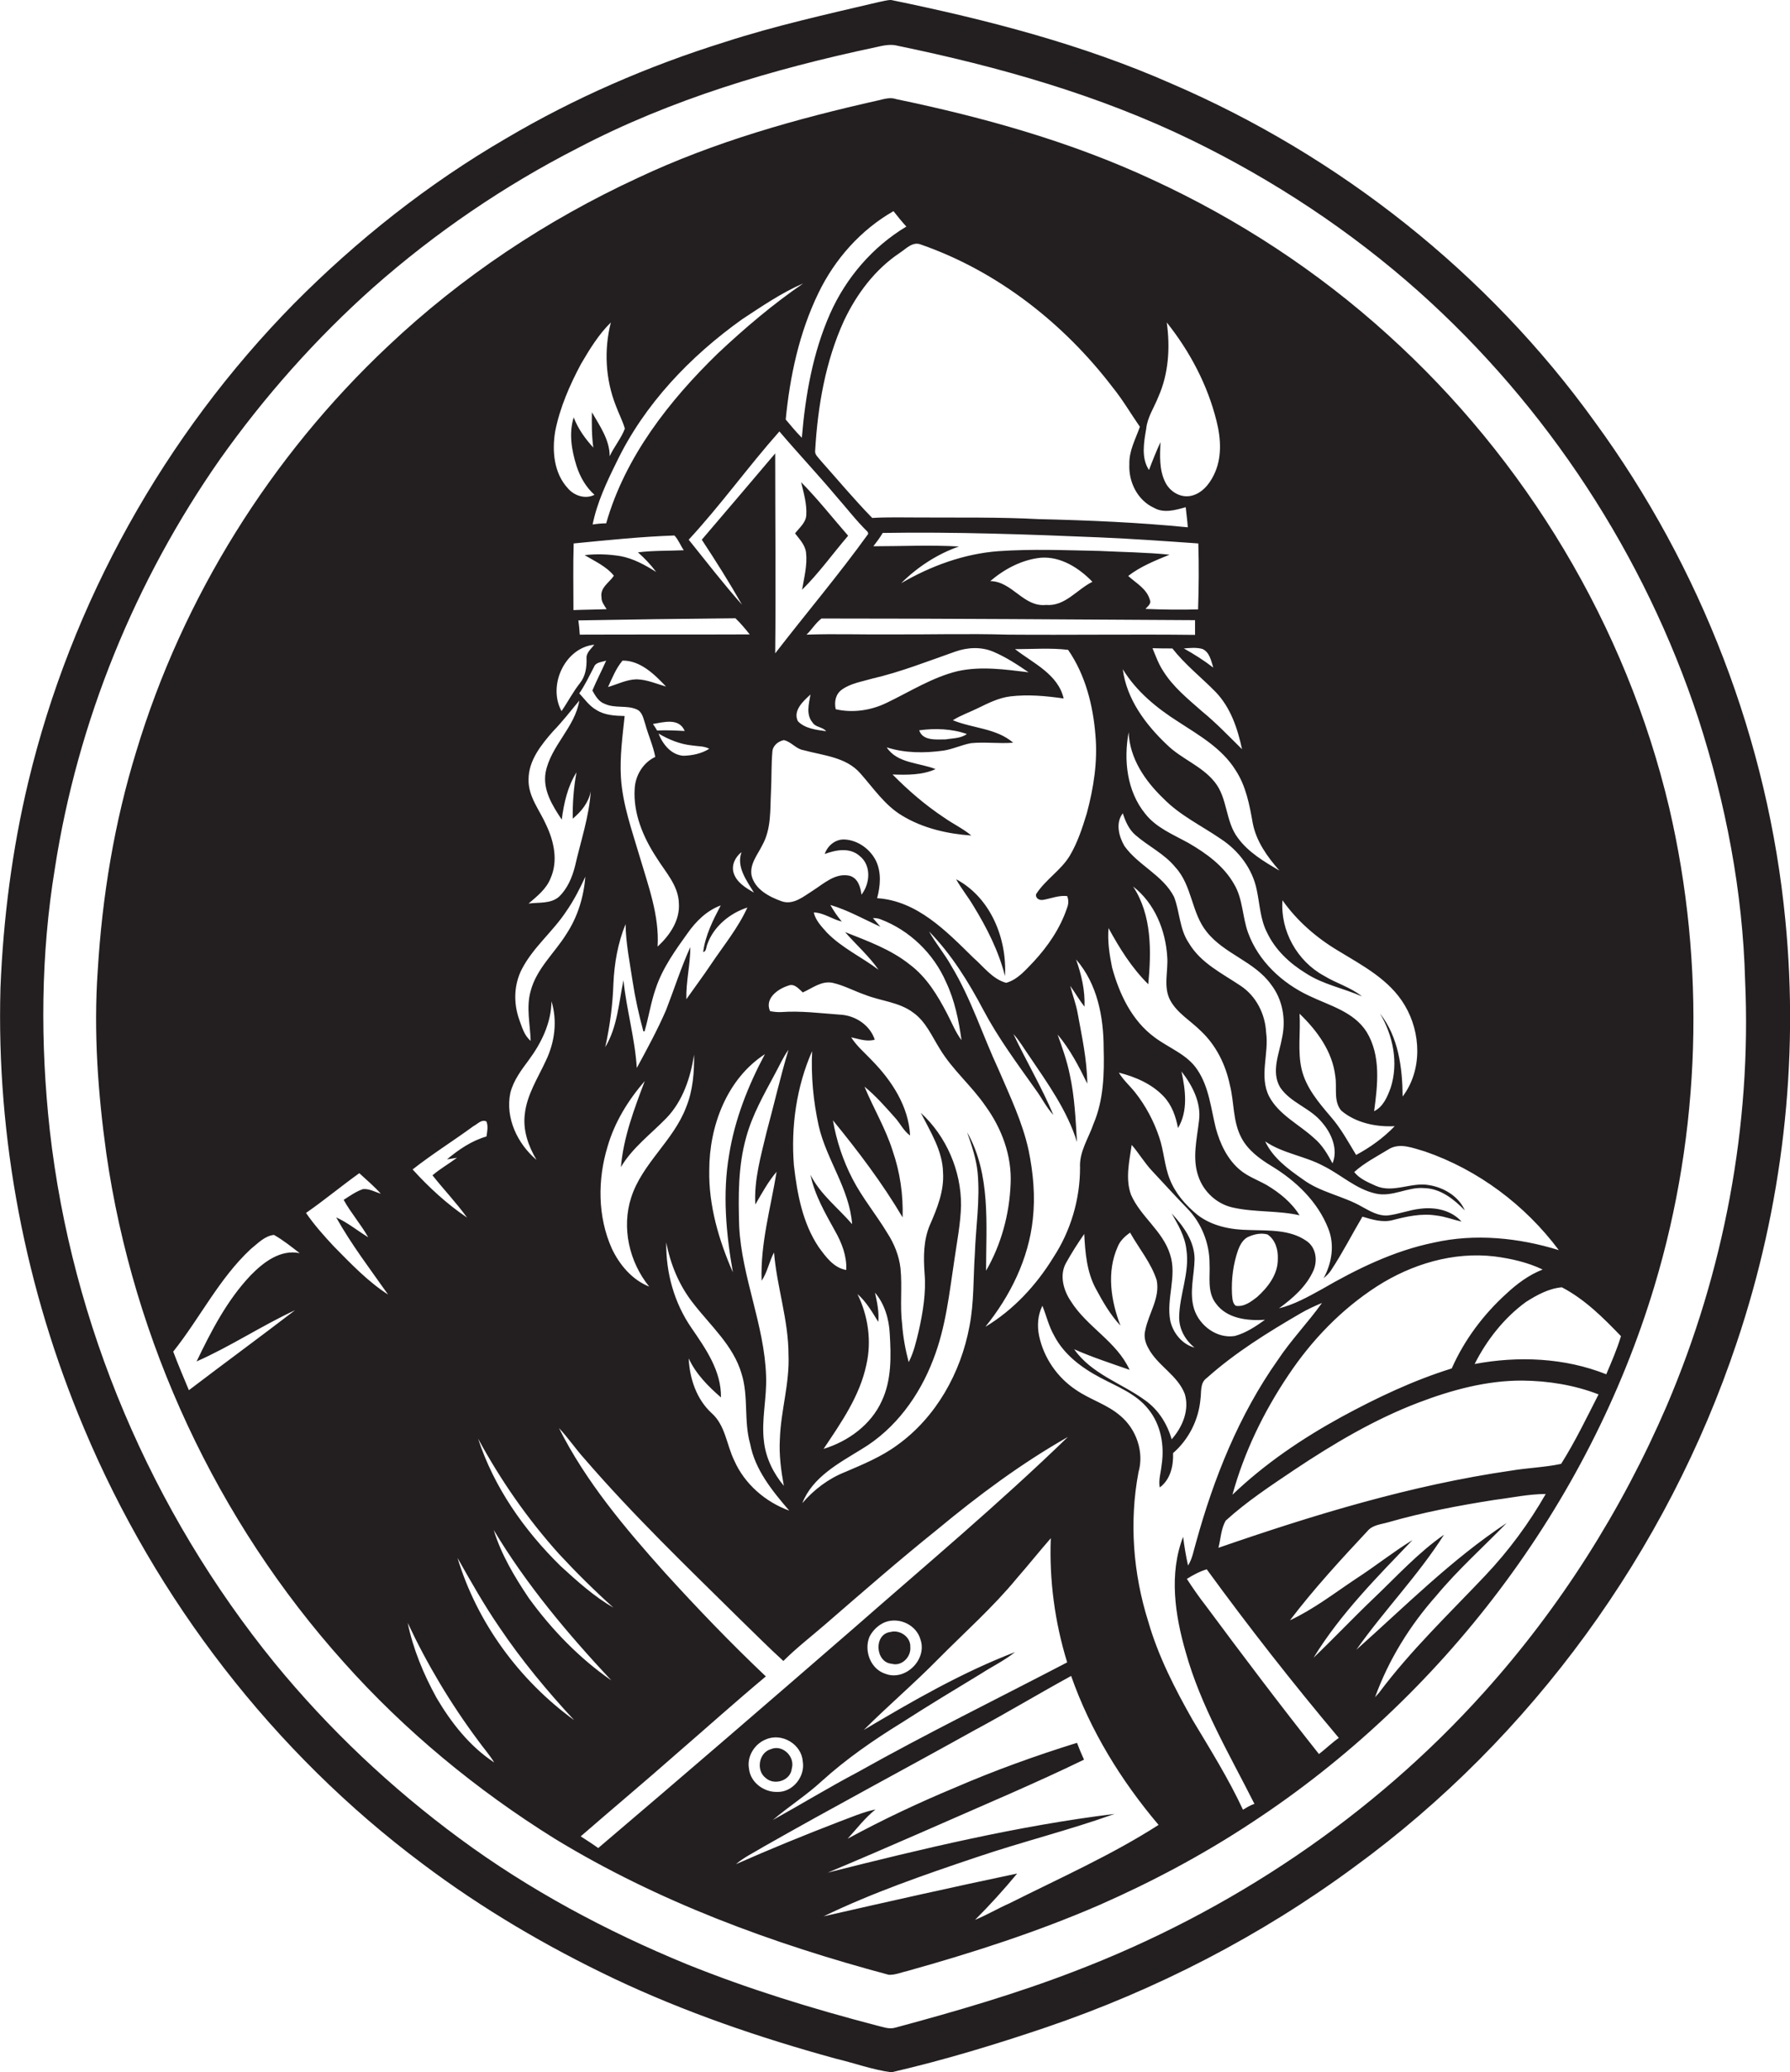
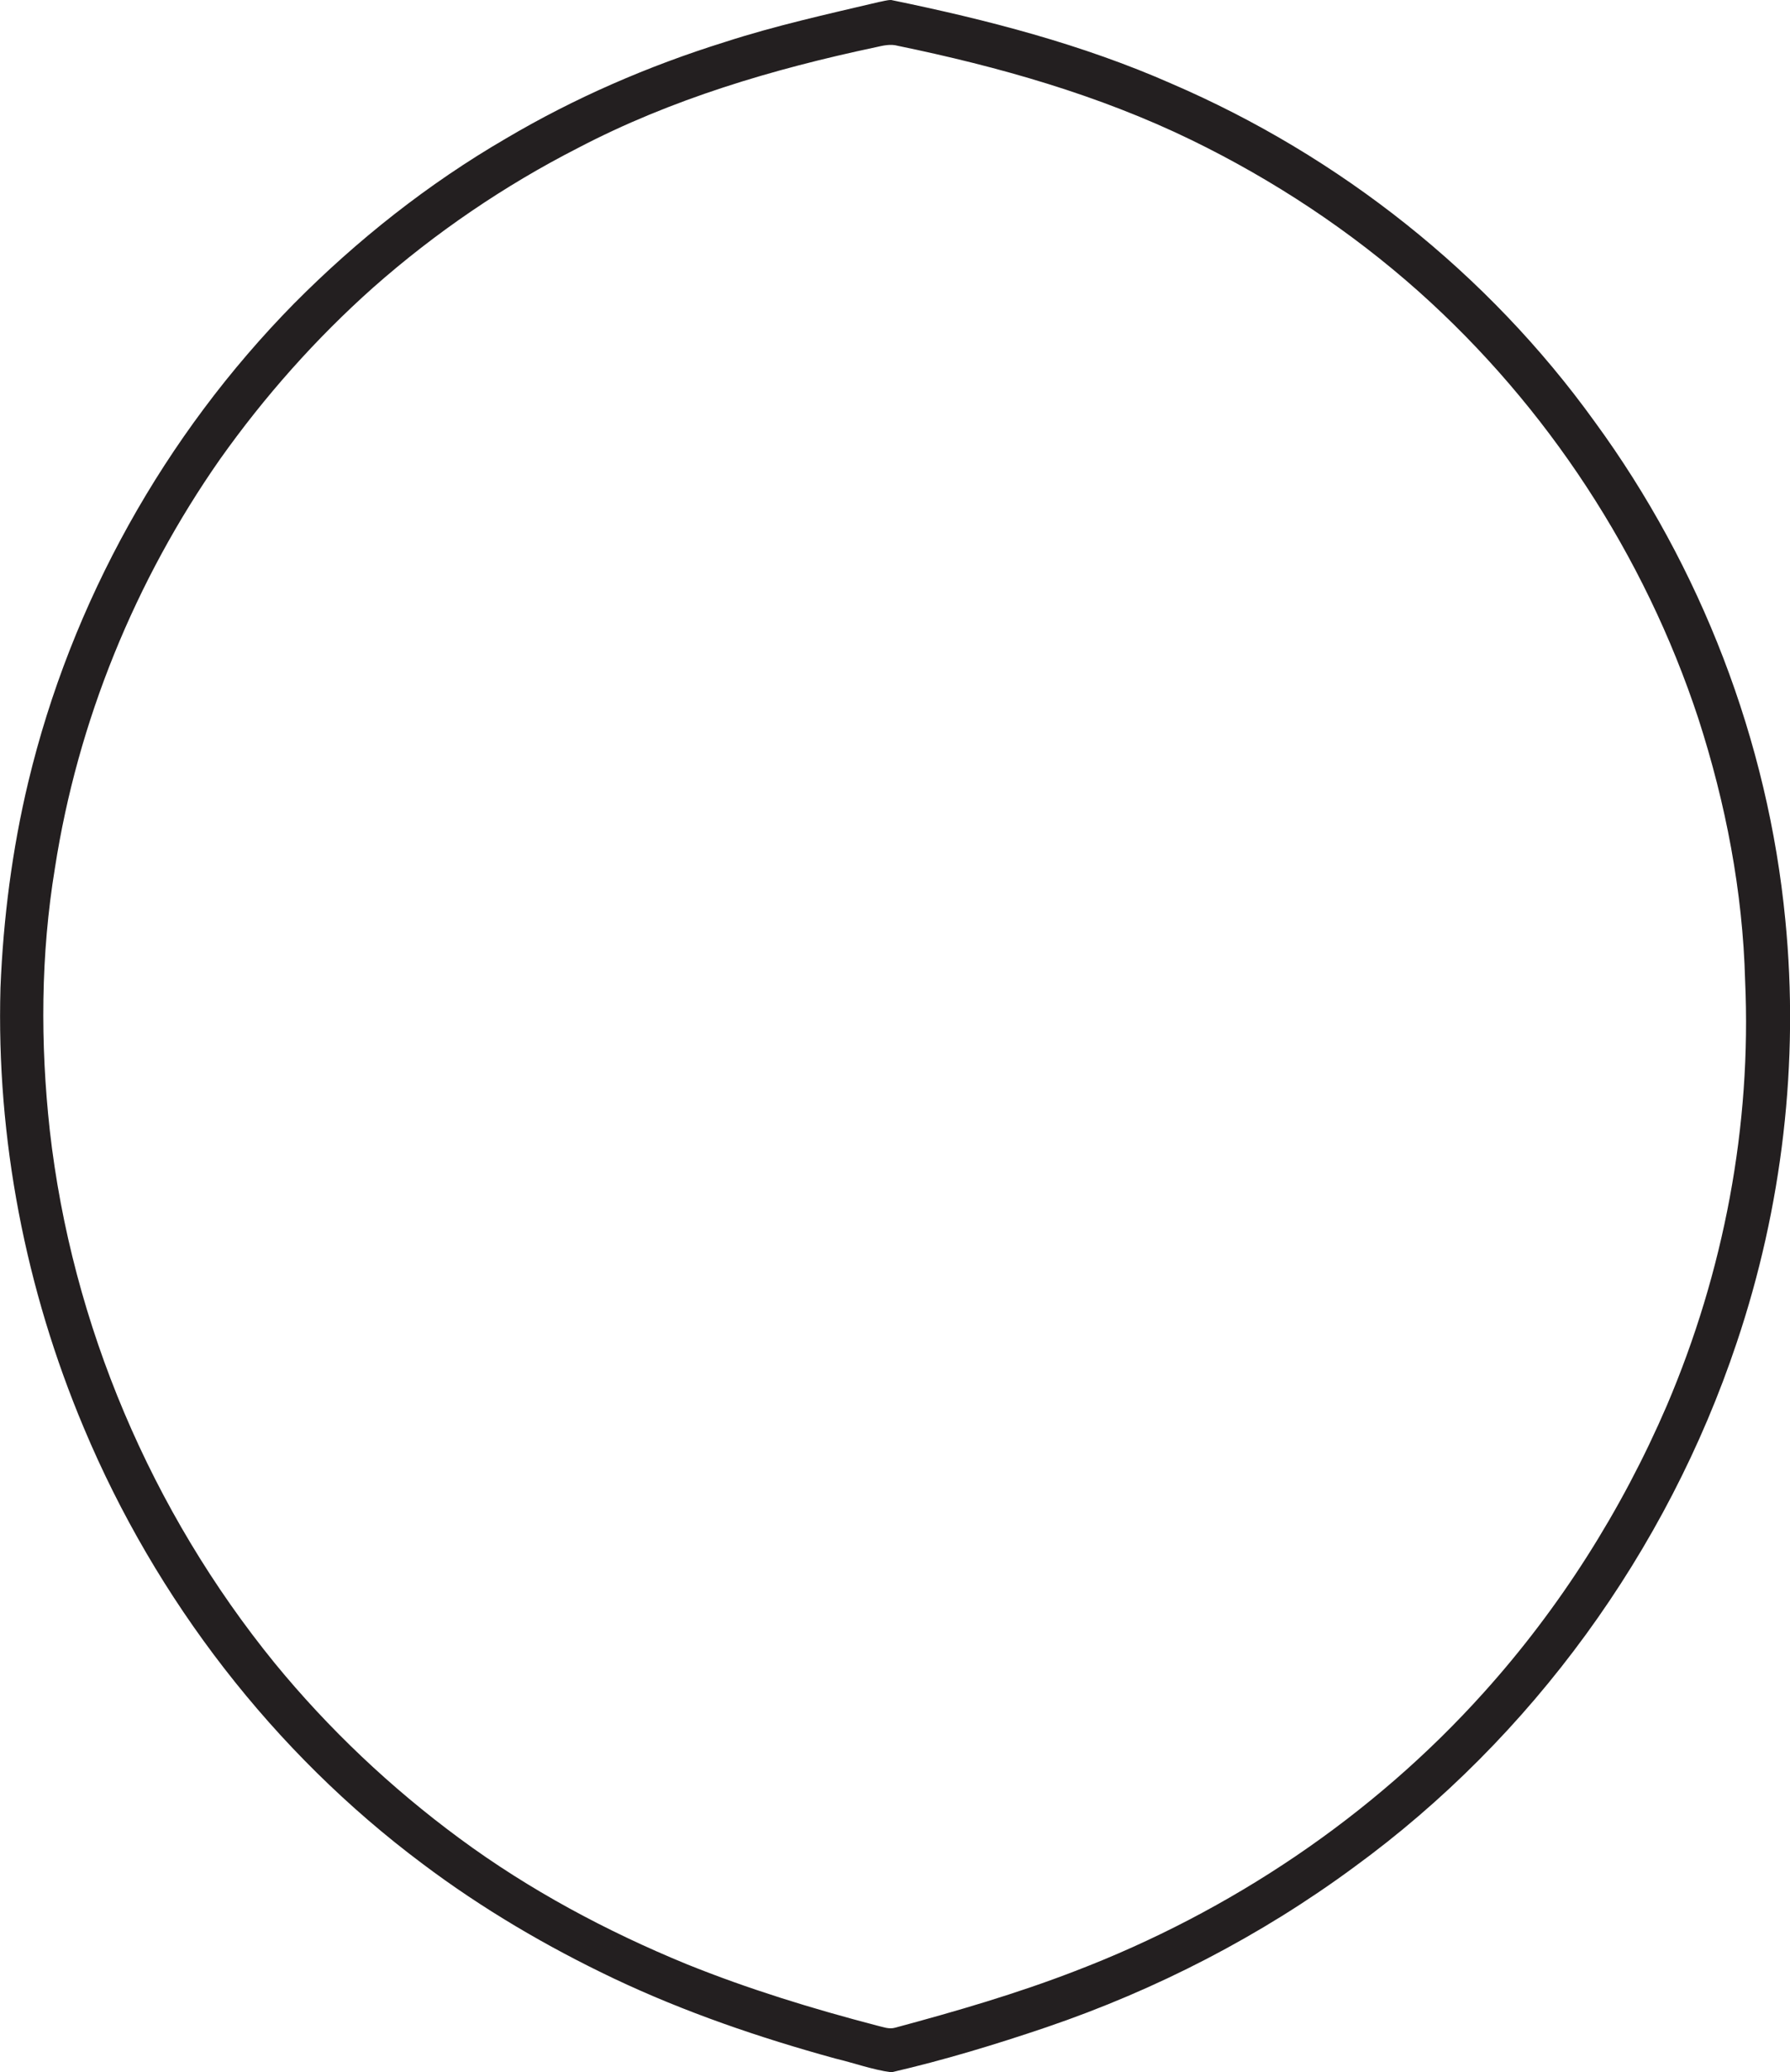
<svg xmlns="http://www.w3.org/2000/svg" version="1.1" id="Layer_1" x="0px" y="0px" viewBox="0 0 765.7 886.2" enable-background="new 0 0 765.7 886.2" xml:space="preserve">
  <g>
    <path fill="#231F20" d="M763.7,393.4c-7.4-76.6-36.1-150.9-81.5-213C636.5,116.9,573,66.7,501.2,35.8C462.9,18.9,422.1,8.4,381.2,0   c-1.9,0-3.6,0.6-5.4,0.9C353.7,6.1,331.6,11,310,18c-32.7,10.2-64.3,23.9-93.7,41.3c-33.2,19.3-63.5,43.3-90.5,70.5   C70.4,186.1,30.5,257.6,12.1,334.4c-6.9,28.8-10.7,58.4-11.9,88c-1.8,64.4,10.7,129,35.7,188.3C66.7,684.1,117,749.4,180.7,797   c25.5,19.2,53.1,35.4,81.9,49.1c30.4,14.4,62.3,25.3,94.7,34.2c8,1.9,15.9,4.8,24,5.9c22.5-5.2,44.6-11.9,66.4-19.3   c47-16,91.6-39,131.6-68.5c76-55.4,133.8-135.1,163.6-224.2C762.4,516.3,769.7,454.2,763.7,393.4z M713,601.1   c-19.3,44.8-45.7,86.5-78.3,122.7c-47.6,53-108.4,93.7-174.8,119.1c-25.1,9.7-50.9,17.2-76.9,24.2c-2.7,0.8-5.3-0.3-7.9-0.9   c-27.6-7.2-55-15.6-81.5-26.3c-34.3-14.1-67.2-31.7-97-53.7c-29.3-21.6-56-46.8-79.1-75c-52.7-64.8-86.8-144.7-96.2-227.8   c-4.1-37.3-3.9-75.2,2.2-112.2c9.7-62.7,34.3-122.9,70.6-174.8c19-26.8,41-51.6,65.6-73.5c26.5-23.4,56-43.5,87.5-59.6   c39.9-20.9,83.5-33.8,127.4-43.1c3.1-0.7,6.3-1.5,9.5-0.6c43.1,8.9,85.9,21,125.6,40.3c35.1,17.1,68,38.8,97.2,64.8   c54.9,49,96.6,112.7,119.6,182.6c11.7,36.2,19,74,20,112C749.3,481.4,737.4,543.9,713,601.1z" />
-     <path fill="#231F20" d="M593.6,143.1c-29.9-27.1-64-49.4-100.7-66.3c-34.8-16.2-72-26.6-109.5-34.4c-2.5-0.9-5.1-0.1-7.6,0.5   C340.6,50.8,305.7,60.6,273,76c-39.2,18.1-75.6,42.3-107,72c-50.1,47.1-87.8,107.4-107.7,173.3c-9.4,30.5-14.6,62.1-16.5,93.9   c-1.8,26.1,0.1,52.3,3.7,78.2C57.1,573.7,92.8,650.4,147,710.8c26.2,29.4,56.9,54.7,90.3,75.5c44.1,26.9,93.1,44.9,142.9,58.2   c2.8,0.1,5.5-1.1,8.2-1.7c27.9-7.8,55.5-16.7,82-28.2c22.5-9.9,44.3-21.5,64.9-35.1c81.7-53.5,144.2-135.9,172.4-229.5   c19.9-66.1,22-137.4,6.3-204.7C695.6,267.7,652.7,196.4,593.6,143.1z M666.8,534.6c-17.2-5.3-35.8-7.2-53.5-3.2   c-17.1,3.5-33,11.3-48,20c-5.8,3.2-11.7,6.5-18.2,8.1c5.9-4.3,11.8-9.4,14.8-16.3c1.8-4.3,1-9.8-3-12.5c-7.1-5-16.3-4.4-24.6-4.7   c-7.7-0.1-15.8-1.6-22.1-6.5c-5-4.1-9.4-9.1-11.8-15.2c-2.3-5.7-2.5-12-4.5-17.9c-2.3-6.9-5.8-13.5-10.3-19.2   c-2.3-2.9-5.1-5.3-7-8.5c7.1,1.8,14.1,4.8,19.2,10.2c3.5,3.7,5.2,8.6,6.1,13.5c4.4-7.3,3.2-16.3,1.5-24.2c4.6,5.9,8.5,13.3,7.5,21   c-0.9,7.9-3,16.1-0.3,23.8c2.2,6.6,7.9,11.9,14.8,13.4c9.4,2.1,19.1,1.2,28.5,3.3c-3.4-5.5-8.5-9.6-14-12.9   c-3.9-2.2-8.2-3.7-11.6-6.6c-5.3-4.5-8.4-11.1-10.2-17.7c-2.1-8.4-2.9-17.6-7.9-25c-4.3-6.6-12.2-9.3-18.3-13.9   c-9.7-7.1-15.1-18.5-18.2-29.9c-1.1-5.5-2-11.1-1.5-16.8c4.7,8.6,9.9,17,17,24c1.3-14.1,1.6-29.5-6.5-41.8   c9.2,7.1,13.9,18.7,14.6,30c0.5,6.2-1.8,12.9,1.3,18.7c3,5.5,8.7,8.7,13.1,13.1c6.5,6.1,10.6,14.4,12.4,23.1   c1.9,7.4,1.2,15.5,4.9,22.5c2.8,5.4,7.9,9.1,13,12.2c10.4,6.3,19.7,15.2,24.2,26.7c2.8,7,1.5,14.8-2,21.2c1.2-1,2.4-2.1,3.2-3.4   c4.9-7.4,8.9-15.3,13.4-22.9c4.1,1.2,8.5,2.6,12.8,1.5c6.1-1.6,12.5-3,18.8-2c3.7,0.4,7.2,1.8,10.8,2.6c-4.4-4.9-11.3-6.3-17.6-5.5   c-4.8,0.5-9.4,2.4-14.2,2.9c-3.9,0.2-7.4-1.9-10.7-3.7c-8.1-4.7-17.7-6.1-25.3-11.7c-6.3-4.4-12.9-9.2-16.2-16.3   c7.6,5.2,16.9,6.2,24.9,10.5c7.5,3.7,13.9,9.9,22.3,11.8c7.2,1.7,13.8-3,21-2.3c6.9,0.2,12.6,4.8,17.2,9.5c-2.6-6-9-9.8-15.3-10.8   c-7.6-1.4-15.4,3.6-22.8,0.3c-3.3-1.5-7-3-9.2-5.9c4.3-3.9,9.6-6.6,14.5-9.6c4.9-3.2,10.7-0.6,15.7,0.8   C632.2,500.2,652.4,515.3,666.8,534.6z M659.9,542.9c-5.9,2.3-11,6.1-15.6,10.4c-9.8,8.9-17.9,19.7-23.3,31.9   c-16.4,5.1-32,12.5-47.1,20.7c-16.8,9.2-32.8,20-46.7,33.3c5-18.2,13.4-35.5,23.9-51.1c10-15,22.7-28.2,37.9-38   c14.8-9.5,32.7-14.9,50.3-12.8C646.3,538.2,653.4,539.8,659.9,542.9z M501.2,518.9c2.7,4.8,5.7,9.8,6.3,15.5c1.5,9.8-3,19.2-3.1,29   c0,5.1,2.7,9.8,6.6,12.9c-5.3-1.4-9.2-6.2-10.4-11.5c-1.8-9.5,3-19.1-0.1-28.4c-3.1-10-12.6-16.1-16.7-25.5   c-2.5-6.9-0.7-14.3,0.3-21.3c3.1,3.6,5.5,7.7,8.7,11.1c5,5.3,9.9,10.8,15,16c6.1,6.2,9.6,14.9,9.6,23.6c0.3,5.7-1.1,12.2,2.7,17.1   c4.7,6.5,13.5,7.5,21,7c-3.9,2.8-8.1,5.6-12.8,6.9c-7.6,1.3-15.2-4.3-17.5-11.5c-2.2-7.1,0.1-14.4,0.2-21.5   C510.9,530.7,506.2,524.3,501.2,518.9z M458.1,556.5c-3.2-4.7-5-11.2-2.1-16.4c2.4-4.3,5-8.4,7.8-12.4c0.4,8,1.1,16.2,4.9,23.3   c3,5.6,6.2,11.2,10.6,15.9c-4.1-10.6-6-23-1.2-33.7c1-2.6,3.1-4.5,5.3-6.1c3.8,6.8,9,12.9,11.4,20.4c1.5,7.6-3.5,14.2-4.9,21.4   c-0.7,2.6,0,5.3,1.3,7.6c3.9,7.5,12.5,11.5,15.6,19.6c2.1,6.9-1,14.2-5.6,19.4c-1.9-6.6-5.7-12.7-11.4-16.7   c-10-7.3-22.9-11.2-30.3-21.8c7.7,3.4,15.7,6,23.7,8.8C477.7,573.7,465,567.5,458.1,556.5z M418.2,501.5   c1.1,11.6-0.8,23.2-1.2,34.8c-0.7,10.3-0.3,20.7-2.3,30.9c-3.7,19.9-14.3,38.9-30.9,50.8c-6.8,5-14.6,8.2-22.3,11.5   c-7.1,2.8-13.3,7.5-18.3,13.3c4.4-11.2,15.7-17.1,25.4-23.1c14.4-8.6,24.7-22.8,30.6-38.3c5.4-13.8,6.9-28.5,9.1-43   c1.1-7.6,2.6-15.2,2.8-22.9c0.1-14.8-6.3-29.6-17.2-39.6c4.1,8.1,9.3,16.2,9.5,25.5c0.5,7.9-2.5,15.3-5.6,22.4   c-2.8,6.5-2.8,13.7-2.3,20.7c0.7,8.3-0.7,16.6-2.5,24.7c-1.1,4.5-2.1,9.1-4.3,13.3c-1.4-5.3-2.4-10.7-2.8-16.2   c-1-7.9,0.1-16-0.7-23.9c-0.6-5.4-2.7-10.6-5.7-15.2c-4.7-7.8-10.6-14.9-14.8-23c-4.1-7.9-6.9-16.4-8.4-25.1   c10.8,13.2,21.1,26.8,29.8,41.5c0.3-9.7-1.1-19.4-4.3-28.6c-3-9.5-8.2-18.1-12-27.3c4.8,3.9,8.9,8.6,13,13.2   c2.3,2.5,3.7,5.7,6.5,7.7c-0.6-12.4-7.8-23.4-16.2-32c-3.1-3.3-6.6-6.2-9-10c3.3,0.7,6.7,2,10.1,1c-2.1-6.3-8.4-10.4-14.9-10.7   c-8.4-0.6-16.7-1.7-25.1-1.1c-1.6,0.1-3.2-0.1-4.8-0.4c-2.4-5.4,3.3-9.5,7.8-10.9c2.6-1.1,4.5,1.4,6.2,2.9c4.1-1.8,8-5.1,12.8-4.1   c4.8,1.1,9.2,3.5,13.8,5.1c6.8,2.7,14.6,3.1,20.6,7.6c5.4,3.8,8,10.1,11.4,15.5c5.4,9,13.6,15.8,19.5,24.4   c7,9.6,11.4,21.4,10.8,33.4c-0.5,12.9-4,25.9-10.5,37.1c0-19.8,2.1-41.2-8.1-59.2C415.7,489.9,417.6,495.5,418.2,501.5z    M350.2,481.4c3.3,14.5,13.2,27,14.3,42.1c-6-7-13.6-12.7-17.8-21.1c1.8,8.7,6.3,16.4,10.5,24c2.9,5.1,5.1,10.8,4.8,16.7   c-5.4-0.9-8.8-5.7-11.8-9.8c-6.9-10.3-9.2-22.8-10.6-35c-1.3-16.6,1.1-33.6,7.8-48.8C346.9,460.2,347.9,470.9,350.2,481.4z    M366.8,553.4c3.8,3.3,6.3,7.7,8.9,11.9c0.4-4.2-0.5-8.4-1.4-12.5c4.1,4.8,6,11.3,6.3,17.5c0.6,9.7,0.8,19.9-3.4,28.8   c-4.6,10.2-14.4,17.3-24.9,20.5c7.5-11.2,15.5-22.6,18.3-36C372.9,573.6,371.4,562.8,366.8,553.4z M295.8,567.9   c-7.4-10.7-11-23.7-10.8-36.6c1.8,9.4,5.5,18.4,11.5,26c7.4,9.6,17.2,18.1,20.7,30.1c3.1,9.8,0.9,20.3,3.7,30.1   c2.1,11.1,9.5,20.1,16.7,28.5c-10.2-3.7-19.1-11.4-23.5-21.4c-3.3-6.7-3.8-15.1-9.7-20.3c-6.5-6-9.4-14.8-9.8-23.4   c3.1,6.7,8.3,11.9,13.8,16.7C308.6,586.3,301.9,576.8,295.8,567.9z M277.7,550.2c-7.3-2.9-12.7-9.3-16-16.3   c-6.1-13.7-6.1-29.5-1.8-43.6c3-10.4,8.8-19.8,15.9-28c-4.5,11.9-9.1,24-10.2,36.8c4.9-8.3,12.8-14.1,19.5-21   c7-7.3,10.3-17.3,11.8-27.1c0.1,7.6-0.5,15.4-3.4,22.5c-5.4,14.3-18.8,24-23.5,38.6C265.8,525.1,269.2,539.7,277.7,550.2z    M512.5,260.6c-7.5,0.2-15,0.1-22.5-0.2c0.9-1.1,2.6-2.2,1.9-3.8c-1.3-4.8-5.9-7.2-9.3-10.3c5.3-4.1,11.6-6.6,17.7-9.1   c-10-1-20-1.1-30-1.6c-14.4-0.3-28.8-0.9-43.2,0.1c-14.7,1.1-28.9,6.3-41.6,13.7c6.9-6.9,15.5-12.5,24.7-15.7   c-12.2-0.7-24.4-0.1-36.6-0.1c1.4-1.8,2.8-3.7,4-5.7c30.9-0.5,61.8,0.6,92.7,1.9c14.1,0.6,28.2,1.6,42.3,2.6   C512.9,241.9,512.8,251.2,512.5,260.6z M514.3,277.5c3.1,1.3,3.8,5.1,4.7,8c-4-3.1-8.3-5.8-12.6-8.2   C509,277.1,511.7,276.8,514.3,277.5z M467.3,248.8c-6.7,3.3-11.7,10.6-19.9,9.9c-9.6,1-14.4-10.1-23.8-10.2   c6.1-5.2,13.6-9.2,21.7-10C453.8,237.9,461.6,242.9,467.3,248.8z M511.2,265.2c0,2.1,0,4.2,0,6.3c-26.7-0.3-53.3,0.1-80-0.1   c-17-0.5-34,0-50.9-0.1c-11.8,0.1-23.5-0.3-35.3,0.1c2.3-2.2,3.9-5,6.4-6.9C404.7,264.5,458,264.9,511.2,265.2z M547.6,465   c4.5,6.7,13,8.8,18,15.1c4,4.6,6.9,11.5,4.4,17.4c-2.1-3.9-4.4-7.9-7.9-10.8c-6.4-5.9-15-9.9-19.2-17.8c-4.4-8.6,0-18.3-1.3-27.4   c-0.4-7.8-4.2-15.4-10.7-19.8c-8-5.4-17.3-9.8-22.4-18.5c-4-5.9-3.8-13.3-6.3-19.7c-4.8-9.3-15.3-13.4-21.2-21.7   c-2.4-4.1-3.9-9.9-0.7-14c1.1,3.4,2.6,6.9,5.4,9.3c5.5,4.8,12.4,8,17.1,13.8c7.2,7.8,6.8,19.5,13.4,27.6   c7.5,9.5,20.4,12.6,27.5,22.5c4.9,6.3,6.4,14.7,4.8,22.4C547.3,450.4,543.6,458.2,547.6,465z M555.9,433.5   c7.5,7.2,14.1,16.2,15.3,26.8c0.8,4.8-0.9,10.7,2.6,14.7c6.2,5.2,14.8,7,22.8,6.6c-4.8,5-10.5,9.1-16.5,12.3   c-3.4-5.6-6.5-11.4-10.9-16.4c-5.1-6-10.5-12.3-12.4-20.2C555,449.5,556.4,441.4,555.9,433.5z M446.3,384.8c3.4-0.6,6.7-2,10.2-1.6   c0.7,1.7,0.6,3.5-0.1,5.2c-2.9,8.6-8.1,16.2-14.2,22.8c-3.4,3.5-6.8,7.7-11.8,9.1c-5.9-1.6-9.7-7-14.1-10.8   c-11.5-11.3-24-24.3-41.1-25.4c1.4-5.2,1.9-11-0.5-16c-2.5-5-7.7-8.8-13.4-9.1c-3.9-0.2-7.3,2.6-8.5,6.2c4.8-1.8,10.8-2.9,15,0.9   c5,4,4.4,11.8,0.7,16.5c-0.4-3.3-1.5-7.1-5.1-8.1c-6.1-1.3-10.9,3.3-15.6,6.3c-4,2.5-8.4,6.4-13.5,4.6c-5.3-1.9-11.4-5.1-12.8-11   c-0.9-4.9,2.6-8.9,4.6-13c3.9-7,3.3-15.2,3.7-22.9c0.3-5.7,0.1-11.4,0.6-17.1c0.2-2.6,2.5-4.4,4.9-4.9c3.2,0.7,5.2,3.8,8.4,4.3   c8.4,2.3,18.2,2.9,24.3,9.9c5.6,6.3,10.5,13.7,17.9,18.1c8.9,5.4,19.4,7.8,29.6,8.5c-3.6-3-7.9-5-11.7-7.7   c-8-5.3-15.3-11.6-22-18.4c6.2,0.2,12.7,0.3,18.4-2.3c-7-2.8-16.4-2.4-20.9-9.3c7.8,2.5,16.1,2.5,24.2,1.4   c4.1-0.6,7.9-2.5,11.9-3.2c6-0.6,12,0.3,18-0.2c-7.2-6.2-17.3-6.1-25.8-9.6c3.5-2.2,7.4-3.5,11-5.3c4.3-2.1,8.7-4.3,13.6-4.9   c7.6-0.9,15.2-0.2,22.8,0.9c-2.4-10.4-13.1-15.1-20.8-21.1c7.6,0,15.3-0.6,22.7,0.3c7.4,10.7,10.7,23.8,11.7,36.6   c1,11.2-0.8,22.5-3.7,33.3c-1.9,6.2-3.9,12.4-7.2,18c-3.8,6.4-10.5,10.3-14.5,16.6C442.9,384.3,444.7,385.1,446.3,384.8z    M375.8,414.7c-7.2-5.4-15.6-9.3-22-15.8c-2.3-2.6-4.9-5.2-5.7-8.7c4.3,0.1,7.8,2.9,12,3.9c-1.9-2.2-3.5-4.6-4.9-7.1   c7.5,2.2,14.3,6.1,21.4,9.3c-1.1-1.2-2.1-2.5-3.2-3.7c1.1,0,2.2,0.1,3.2,0.5c12.5,4.7,22.8,14.7,28.1,26.9   c3.7,7.8,5.4,16.3,6.6,24.8c-2.6-3.4-4.1-7.4-6.1-11.2c-4.1-7.9-8.8-15.7-16-21.1c-8.1-6.5-18.1-10.1-27.7-13.9   C366.2,404,371.7,408.8,375.8,414.7z M323.1,515.1c2.8-4.8,5.5-9.8,9.1-14c-2.5,15.4-7,30.8-6.4,46.6c2.5-3.7,3.2-8.2,5.3-12.1   c1.2,14.7,6.2,28.9,6.2,43.8c0.5,12.2-3.3,23.9-3.7,36c-0.4,6.7,0.5,13.4,1.7,20c-4.5-5.4-7.7-11.9-8.5-18.9   c-1.2-9.4,1.3-18.7,0.9-28.1c-0.7-21.8-10.4-42.2-11.5-63.9c-0.4-12.8-0.5-25.8,3-38.2c2.6-9.5,7.5-18.1,12.1-26.7   c2-3.6,3.6-7.4,6-10.7c-3.5,11.6-6.2,23.5-9.4,35.3C325.5,494.3,322.5,504.6,323.1,515.1z M311.9,493.8   c-2.9,16.7-1.3,33.7,1.6,50.3c-6-13.7-10.4-28.6-10.1-43.7c0-18.8,7.5-39,23.8-49.6C320,464.3,314.3,478.7,311.9,493.8z M284.9,432   c-3.7,8.5-8.1,16.6-12.5,24.7c-0.8-12.7-4.4-24.9-5.7-37.5c-2,9.6-2.6,20-7.8,28.6c2-9,3.2-18.1,3.5-27.3   c0.4-8.6,1.9-17.3,5.2-25.3c0.1,8.2,1.8,16.3,3,24.4c1.1,7.2,2.7,14.4,4.6,21.4c0.1,0,0.4,0.1,0.5,0.1c1.8-6.1,2.7-12.4,4.8-18.4   c2.9-8.7,8.3-16.2,13.6-23.6c3.6-5.1,8.2-9.7,14.2-11.9c-3.3,6.3-6.6,12.8-7.5,19.9c1.4-0.1,1.3-2.4,1.8-3.4   c2.7-7.5,9.6-13.2,17.1-15.6c-4,8.8-10.2,16.3-15.5,24.2c-3.4,5.1-7.1,10-10.6,15c-0.2-7.5,1.7-14.8,1.7-22.3   C291.3,413.8,288.4,423,284.9,432z M292.9,312.6c-3.9-0.2-7.9-0.4-11.8-0.2c-0.4-0.7-1.3-2.1-1.8-2.8   C284,308.8,290.5,306.9,292.9,312.6z M272.3,290.5c-4.3,0.1-8.1,2.1-12.2,3.3c1.8-3.9,3.4-8,6.2-11.3c7.6-0.1,13.7,5.9,18.6,11.1   C280.7,292.4,276.7,290.6,272.3,290.5z M296.2,318.8c2.4,0.4,5,0.2,7.2,1.4c-3.3,2.1-7.3,2.9-11.1,3c-5.2-0.4-8.8-4.9-10.6-9.5   C286.1,316.3,291,318.3,296.2,318.8z M322.5,381.7c-3.5-2-7.5-4.4-8.7-8.5c-1-3.3,0.8-6.8,3.4-8.8   C314.9,370.7,319.4,376.6,322.5,381.7z M347.6,309c1.3,2.1,4.3,1.8,5.8,3.7c-4.2-0.6-9.1-1.1-12.1-4.3c-2.2-4.5,2.3-8.6,5.4-11.4   C346,301,344.7,305.6,347.6,309z M379.4,300.5c-6.7,3.3-14.6,4.5-21.9,2.8c-0.7-3-0.1-6.4,2.5-8.3c3.8-2.8,8.7-3.5,13.1-4.8   c12.1-2.8,23.7-7.4,35.4-11.5c5.3-1.9,11.2-2.2,16.4,0c5.4,2.3,10.3,5.5,15.1,8.8c-10-1.2-20.3-2.7-30.3-0.5   C398.9,289.6,389.4,295.7,379.4,300.5z M413.6,313.9c-2.6,1.9-6.1,1.8-9.2,2.3c-3.9,0-9.7,0.7-11.2-3.9   C400,311.4,407.1,311.6,413.6,313.9z M331.6,279.4c0.3-28.5,0-57,0-85.5c-10.4,12.3-20.9,24.6-31.4,36.9c6,9.1,11.8,18.3,17.2,27.8   c-8-9-15.3-18.5-22.8-27.8c13.7-14.8,25.4-31.2,38.8-46.3c7.9,9.3,16.3,18.2,24.2,27.6c4.5,5.1,8.7,10.6,13.6,15.4l0.2,0.8   C358.8,245.8,344.8,262.3,331.6,279.4z M314.6,264.4c2.2,2.1,4.2,4.5,6.1,6.9c-24.2,0.1-48.4,0-72.7,0.1c-0.1-2-0.3-4.1-0.6-6.1   C269.8,264.9,292.2,264.6,314.6,264.4z M280.7,244.6c-4.8-3-9.8-5.8-15.4-6.8c-5-0.8-10.1-1-15.2-0.4c4.3,2.6,9.3,4.8,12.5,8.8   c-1.9,2.9-6,5.1-5.3,9.2c-0.1,1.9,1.2,3.5,2.2,5.1c-4.7,0.2-9.5,0.2-14.2,0.4c0-9.5-0.2-19,0.1-28.5c14.3-1.4,28.7-2.9,43.1-3.4   c1.7,1.8,2.6,4.3,4,6.3c-6.5,0.3-13.1,0.1-19.6,0.9C275.7,238.7,278.4,241.5,280.7,244.6z M254.2,275.7c-1.3,1.8-3.5,3.4-3.3,5.9   c0.1,3.7-0.4,7.5-2.8,10.5c-3,3.8-5.2,8.1-7.9,12C234.2,293.2,241.6,277,254.2,275.7z M254.1,285.2c0.8-2.1,3.3-2,5.2-2.7   c-1.9,4.3-4.1,8.5-5.9,12.8c1.3,2.3,2.7,4.8,5.3,5.7c4.3,2,9.3,0.5,13.5,2.3c2.6,1,3,4,3.8,6.3c1.3,4.8,3.4,9.3,4.3,14.1   c-5.2,2.4-8.5,7.9-8.8,13.5c-0.7,10.6,3.6,20.8,9.3,29.5c3.8,6.2,9.4,11.9,9.6,19.6c0.5,7.3-3.9,13.7-9.1,18.5   c0.8-13.3-4-26-7.7-38.6c-3.3-11.2-7.3-22.2-8-33.9c-0.5-8.8,0.7-17.5,1.6-26.1c-4.1-0.1-8.5-0.3-12.1-2.6c-3-1.7-5-4.6-7.3-7.1   C250.3,292.9,252.1,289,254.1,285.2z M441.8,521.4c1.1-9.8,0.2-19.8-1.8-29.5c-2.6-12-8-23.2-12.8-34.4   c-6.9-14.8-11.8-30.5-20.3-44.5c-2.8-5.1-6.7-9.6-9.5-14.7c9.6,9.8,16.9,21.6,23.3,33.7c6.3,11.9,14.4,22.8,22.2,33.8   c2.7,3.6,4.6,7.7,7.7,11c-5-11.9-11.6-23-17.1-34.6c2.6,2.8,4.5,6.2,6.7,9.3c7.9,11.7,16.3,23.3,20.5,36.9   c-0.6-9.7-1-19.4-3.1-28.9c-1.2-5.9-3.2-11.5-5.2-17.1c5.3,6.3,9.1,13.6,12.7,21c-0.1-10.2-2.3-20.1-4.1-30   c-0.7-4-2.2-7.9-3.2-11.8c2.1,2.9,3.9,6.1,6.1,8.9c0.3-6.9-1.3-13.7-3.6-20.2c9.1,10.4,11.8,24.6,11.8,38c0.3,10.8,0,22.1-4.3,32.2   c-2.1,6.2-6.2,12-5.8,18.9c0,13.5-4,27-11.4,38.3c-7.3,11.9-17.1,22.5-29.1,29.7C432.1,554.3,440,538.4,441.8,521.4z M537.7,554.7   c-2.6,2-5.6,4.3-9.1,3.7c-1.5-1.2-1.4-3.3-1.6-5c-0.3-6.4,0.5-12.8,2.6-18.8c0.9-2.4,2.3-5,4.9-5.9c2.4-1,5.1-1.5,7.7-0.8   c3.4,2.3,4.6,6.6,4.4,10.5C546.7,544.9,542.4,550.5,537.7,554.7z M548.6,385c6.2,8.8,14.5,16,23.7,21.5   c10.5,6.4,22.1,12.4,28.6,23.4c7,11.7,7.6,27.8-0.9,39c-0.1-12.4-1.8-25.5-9.7-35.5c5.6,9.4,8,21.1,4.6,31.7   c-1.4,3.9-3.2,8.2-7.1,10.1c1.5-11.2,3-23.7-3.2-33.9c-5.5-8.7-16-11.3-24.7-15.5c-11.5-5.4-21.6-14.8-26-26.9   c-2.5-6.8-2.2-14.5-6-20.8c-4.4-7.8-11.9-13.2-19.5-17.6c-6.5-3.6-13.8-6.5-18.5-12.5c-7.9-9.7-9.3-23-7.1-34.9   c0.4,11.2,7,20.8,14.8,28.3c7.1,7.3,16.4,11.7,24.7,17.4c7.6,5,13.5,12.8,15.3,21.8c1.3,6.1,1.5,12.6,4.4,18.2   c3.5,7.4,9.7,13.2,16.6,17.4c7.3,4.8,16.1,6.4,24,9.9c-4.8-3.9-11-5.6-16.2-8.8C554.9,411.1,547.6,398,548.6,385z M547.3,372.3   c-6.5-3.8-13.3-7.8-17.8-14c-5.4-7.1-4.3-17.1-10-24c-5.5-6.8-14.2-9.8-20.3-15.8c-9.1-8.6-17.3-19.5-18.9-32.3   c5.8,9.5,14.5,16.6,23.8,22.5c8.9,5.8,18.6,11.3,24.4,20.6c4.5,6.8,6,14.9,7.4,22.8C537.4,359.8,542.1,366.4,547.3,372.3z    M514.3,304.3c-6-5.3-12.4-10.4-16.7-17.3c-2-3-3.2-6.4-4.6-9.8c2.8,0.1,5.6,0.1,8.5,0.1c5.4,6.9,12.3,12.3,18.4,18.5   c6.5,6.7,9.5,15.7,11.4,24.6C525.7,314.9,520.3,309.2,514.3,304.3z M490.3,183.4c0.5-5,3.4-9.1,5.2-13.7c4.4-9.9,5.1-21.1,3.6-31.8   c9.9,12.4,17.5,26.8,21.3,42.2c1.9,7.5,2.4,15.9-1.2,23.1c-2,4.1-5.3,8-10,8.9c-4.5,0.8-8.9-2-10.8-6c-2.6-5.3-2.2-11.3-2-17   c-1.8,3.9-3.4,7.9-4.9,11.9C488.1,195.9,489.3,189.2,490.3,183.4z M394,104.6c32.7,11.4,61.1,33.7,82,61.1   c4.3,5.3,7.7,11.2,11.6,16.8c-1.8,5.2-4.7,10.3-4.5,16c-0.4,7.6,3.5,15.5,10.6,18.7c4.2,2.4,9.2,0.9,13.5-0.3   c0.3,2.9,0.7,5.7,0.9,8.6c-21.2-2.1-42.5-3-63.8-3.5c-17-0.9-34.1-0.6-51.1-0.7c-6.7,0-13.4-0.2-20.1,0.2   c-7.7-7.9-14.8-16.4-22.1-24.6c-1-1.3-2.6-2.5-2.3-4.3c1.1-18.9,4.4-38.1,12.3-55.4c5.4-11.4,13.2-21.9,23.8-29   C387.6,106.4,390.4,103.1,394,104.6z M382.2,90.3c1.8,2.3,3.6,4.5,5.5,6.6c-14.4,8.6-25.8,21.9-32.6,37.2   c-7.4,16.7-10.6,35-12.1,53.1c-2.5-2.5-4.7-5.2-6.9-7.8c1.8-18.6,5.8-37.2,14-54.1C357.1,110.8,368.2,98.3,382.2,90.3z    M317.5,136.5c8.4-5.5,16.8-11.3,26.1-15.3c-13,8.9-25,19.1-36.5,29.9c-20.9,20.3-39.7,44.3-47.8,72.7c-1.9,0-3.9,0.2-5.8,0.5   c1.9-9.4,6-18.1,10.2-26.6C275.6,172.9,295.2,152.4,317.5,136.5z M237.5,184.4c2-10.1,6.2-19.7,11-28.7c3.7-6.3,7.5-12.6,12.8-17.8   c-3,11.7-2.3,24.3,2.1,35.5c1.2,3.3,2.9,6.5,3.9,9.9c-1.6,4.2-4.6,7.7-6.5,11.8c0-7-4.2-12.9-7.6-18.8c-0.1,5-0.1,10.1,0.6,15.1   c-3.5-3.8-6.5-8-8.4-12.9c-2.1,6.8-0.9,14,1.2,20.7c1.5,4.7,4,9.1,7.7,12.4c-3.9,2-8.7,0.4-11.4-2.8   C236.9,202.3,236.1,192.8,237.5,184.4z M233.7,352.9c-2.8-6.4-7.8-12.2-7.6-19.6c0-8.1,5.4-14.8,10.5-20.6c4-4.1,7.5-8.7,11.2-13.1   c-1.8,11.4-12.2,19.3-14.4,30.7c-1.3,7.5,2.9,14.2,6.9,20.2c0.9-7,2.5-14.2,6.3-20.2c-1.2,6.5-1.7,13.1-1.6,19.8   c3.7-3.1,6.8-6.9,7.7-11.7c-0.7,10.9-4.3,21.3-6.7,31.9c-1.2,4.8-3.2,9.6-6.8,13.1c-3.5,3.2-8.8,2.4-13.1,3   c3.6-3.1,7.6-6.2,9.4-10.8C238.8,368.2,237,359.9,233.7,352.9z M223.3,414.3c4.8-9.2,13.1-15.8,18.8-24.4c3.3-4.7,5.9-9.8,8.3-15   c-0.7,8.7-3.3,17.2-8.1,24.5c-5,8.1-12.8,14.8-15.3,24.4c-2,7-0.2,14.2,0,21.3c-2.8-2.3-3.7-5.9-4.9-9.1   C219.6,428.9,219.8,421,223.3,414.3z M239.8,669.7c-15.6-15.3-28.5-33.7-35.3-54.5c9.6,17.7,21.1,34.3,34.6,49.3   c7.4,8,15.2,15.7,23.3,23C254.1,682.7,246.9,676.2,239.8,669.7z M261.5,718.6c-13.7-9.5-25.5-21.7-35.3-35.2   c-6.1-9.1-11.8-18.6-15-29.1C225.2,677.7,242.9,698.7,261.5,718.6z M218.3,467.4c1.3-5.3,4.7-9.8,7.9-14.1   c5.4-7.3,9.6-15.9,9.7-25.1c2.6,8.4,1.4,17.5-2.4,25.4c-3.4,7.4-8.1,14.5-9,22.8c-0.9,6.9,1.5,13.7,5,19.6   C221.3,489.1,216.1,478,218.3,467.4z M202.5,481.6c1.8-0.9,3.5-3.1,5.6-2c0.8,2.1,0.3,4.3,0,6.4c-6.3,1.8-11.9,5.6-16.9,9.8   c1.1-0.2,3.3-0.5,4.3-0.7c-3.5,2.6-7.2,4.7-10.5,7.5c4.8,6.1,10.2,11.7,14.8,18.1c-8.6-5.8-16.3-12.9-23.3-20.6   C184.9,493.5,193.9,487.9,202.5,481.6z M126.2,560.3c-15,11.5-30.3,22.7-45.4,34.2c-2.3-5.5-4.6-10.9-6.7-16.5   c11.4-14.3,19.6-31.2,33.1-43.8c3-2.4,6-5.7,10-6.1c3.9,2.2,7.5,5.1,11,7.8c-8.3-1.7-15.5,3.9-20.9,9.4   c-10.1,10.6-16.9,23.8-23.2,36.9C98.6,575.8,111.8,567,126.2,560.3z M142.8,533c-4.2-4.5-8.4-9.2-11.9-14.3   c7.8-5.4,15.1-11.5,22.8-17c3.1,2.9,6.4,5.6,9.2,8.8c-2.5-0.8-4.9-2.2-7.6-2c-3,1-5.6,2.9-8.3,4.6c3.1,5.6,7.4,10.5,10.5,16   c-4.6-2.8-8.8-6.3-13.7-8.5c6.5,11.6,14.6,22.2,22.2,33C157.3,548,150.1,540.4,142.8,533z M186.7,726c-5.5-10-10-20.8-12.3-32   c8.3,17.7,18.4,34.6,30.1,50.3c2.3,3.2,4.9,6.1,6.9,9.4C200.9,746.8,193,736.7,186.7,726z M195.7,666.2c5.7,10.1,11.4,20.2,18,29.8   c9.5,14.1,20.4,27.2,31.9,39.6C222.2,718.6,204.1,694,195.7,666.2z M248.4,785.3c13.7-11.9,27.7-23.6,41.3-35.6   c12.6-10.9,25.1-22.1,37.9-32.8c-15-14.2-29.4-29.2-43.3-44.5c-17-19-33.7-38.8-45.2-61.7c3.9,4.1,7.1,8.9,10.9,13.1   c20.8,24.1,43.8,46.2,66.4,68.5c6.2,6,12.3,12.2,18.7,18c5.7-5.7,12.1-10.6,18.2-15.9c15.7-13.6,31.4-27.3,47.6-40.3   c17.6-14.6,36-28.3,55.9-39.6c-29.4,28.5-60.8,54.8-91.6,81.8c-36.3,31.5-72.7,62.9-109.3,94C253.4,788.5,250.9,786.9,248.4,785.3z    M351.6,761.6c10.5-9.5,22.1-17.5,34.1-24.9c11.2-7.2,22.6-14.1,34-21c4.8-3.1,10-5.6,14.5-9.2c-22.7,8.7-43.8,20.9-64.7,33.3   c10.4-10.4,21.6-19.9,31.9-30.4c11.3-11.4,23.4-22.1,33.6-34.5c4.9-5.6,9.6-11.5,14.5-17.1c-0.7,17.9,1.7,35.9,7,53.1   c-29.9,15.6-60.3,30.5-89.7,47c-12.3,6.5-24.1,13.7-36.2,20.4C337.4,772.5,345,767.7,351.6,761.6z M320.4,756.4   c-1-5.3,2.4-10.7,7.3-12.6c6.8-2.9,15.2,2.1,15.7,9.5c1.1,6.5-4.4,13.3-11.1,13C326.7,766.4,321,762.2,320.4,756.4z M371.9,700   c1.4-2.8,3.8-5.1,6.7-6.3c6.1-2.3,13.5,1.2,15.2,7.6c2.8,8.5-6.6,17.7-15,14.5C372.4,713.8,369.5,706,371.9,700z M431.9,813.9   c-5,2.2-9.7,5-14.8,7.1c6.3-6.3,12.3-12.9,18-19.8c-27.6,5.8-55.2,12-82.8,18.3c20.9-10.1,42.9-17.7,64.9-25.1   c19.7-6.7,40-11.7,59.6-18.7c-41.5,5.1-82.2,14.9-122.7,25.1c26.3-11,52.3-22.6,78.5-34c10.4-4.6,20.8-9.3,31.1-14.3   c-1.1-2.4-2.1-4.8-3-7.2c-17.7,5.5-35.2,11.8-52.3,19.2c-15.6,6.5-30.9,13.7-45.8,21.8c3.9-4.3,7.4-8.9,11.9-12.5   c-5.4,1.1-10.5,3.4-15.7,5.3c-14.8,5.7-29.5,11.7-44,18.1c3.5-3,7.8-5,11.7-7.4c29.9-17,60.2-33.1,90.2-49.8   c14-7.5,27.6-15.7,41.5-23.3c8.2,23.4,21.4,44.8,37.4,63.7C475.5,793.3,453.4,803.1,431.9,813.9z M531.7,773.9   c-6.2-13.3-14-25.8-21.5-38.3c-7.6-13.4-14.7-27.2-19-42.1c-6.5-20.6-8.2-42.7-4.2-63.9c2.5-8.6-0.9-18.4-7.7-24.1   c-5.6-4.9-12.9-6.9-19-11.1c-8-5.3-13.8-13.7-15.8-23.1c-0.9-4.3-0.6-8.9,1.4-12.9c1.7,4.2,2.7,8.7,5,12.7   c4.2,8.2,11.9,13.9,19.9,18.1c7.1,3.8,15.2,6.8,20.4,13.4c5.4,6.6,7,15.6,5.7,23.9c-0.3,3.2-1.4,6.4-0.8,9.6   c4.6-3.4,5.9-9.3,5.7-14.7c6.7-5.8,10.9-14.2,11.7-22.9c0.5-3.2-0.3-7.1,2.7-9.2c12.2-10.9,26.1-19.5,40.2-27.7   c2.9-1.7,6-3.1,9.1-4.4c-6,8.4-13.2,15.8-18.9,24.4c-16.6,23.5-27.4,50.5-35,78.1c-1,3.3-1.5,6.8-3.4,9.8   c-0.9-4.1-1.6-8.2-2.1-12.3c-6.1,15.8-3.5,33.4,1.1,49.3c6.4,23,18.7,43.7,29.4,64.9C534.8,772,533.2,773,531.7,773.9z    M564.2,750.1c-16.5-20.8-32.5-42-48.3-63.3c-2.9-3.7-5.6-7.6-8.2-11.6c2.7-1.7,5.5-3.2,8.5-4.1c18,24.7,36.8,48.7,56.5,72.1   C569.7,745.3,567.1,747.9,564.2,750.1z M635.5,673.6c-15.5,16.4-32,32.1-45.6,50.3c-0.4,0.5-1.3,1.4-1.7,1.9   c5.8-16,14.9-30.7,26.2-43.4c9.2-11.1,20.1-20.8,30.1-31.1c-23.5,15.5-43.4,35.6-64.3,54.2c11.9-16.9,26.4-31.7,37.5-49.2   c-11.2,7.8-20.4,18-30.2,27.3c-8.7,8.3-16.9,17-25.6,25.3c11.5-18.8,27.2-34.5,42.3-50.3c-8.3,5.1-15.9,11.2-24.1,16.5   c-9.3,6.2-18.2,13.1-28.3,17.8c10.2-13.4,21.6-25.8,33.1-38.1c2.2-2.7,5.8-2.9,8.9-3.8c15-4.3,30.3-7.2,45.6-9.6   c7.3-0.9,14.4-2.5,21.8-2.5C654,651.5,645.4,663.1,635.5,673.6z M667.8,626c-6.9,1.5-14.3,1.7-21.4,2.9   c-42.8,6.2-84.4,18.9-125.2,33c1-3.9,1.1-8.1,3.1-11.6c9-8.2,19.2-14.9,29.3-21.7c16.8-11.2,34.3-21.6,53.2-28.8   c14.2-5.4,29.2-9.5,44.5-9.4c11,0.1,22.2,1.9,32.5,5.9C678.7,606.3,673.8,616.5,667.8,626z M687.1,587.7   c-17.8-7.1-37.7-7.9-56.3-4.4c5.2-10.3,12.6-19.7,21.9-26.5c4.7-3,9.8-5.8,15.4-6.3c9.8,5.1,17.7,13,25.3,20.9   C691.7,577,689.4,582.3,687.1,587.7z" />
-     <path fill="#231F20" d="M344.9,220.3c-0.2,3.3-3,5.4-4.8,7.8c1.9,2.5,4.3,4.9,4.7,8.2c0.6,5.3-0.8,10.6-1.7,15.9   c7.2-7.1,13.1-15.4,19.7-23.1c-6.7-7.7-13-15.7-20.1-22.9C343.8,210.9,345.2,215.5,344.9,220.3z" />
-     <path fill="#231F20" d="M409,376c2.2,4,5.1,7.5,7.4,11.4c5.7,9.3,10.8,19.3,13.5,30C430.8,401.3,423.7,383.8,409,376z" />
-     <path fill="#231F20" d="M389.4,704.3c0.2-4.3-4.5-7.5-8.5-6.4c-7.3,0.9-6.5,13.1,0.6,13.6C385.7,712.7,389.8,708.6,389.4,704.3z" />
-     <path fill="#231F20" d="M329.8,748c-5.2,1.4-6.5,9.1-2.3,12.3c3.7,3.4,10.7,1.2,11.2-4C340.2,751.2,334.7,745.9,329.8,748z" />
  </g>
</svg>